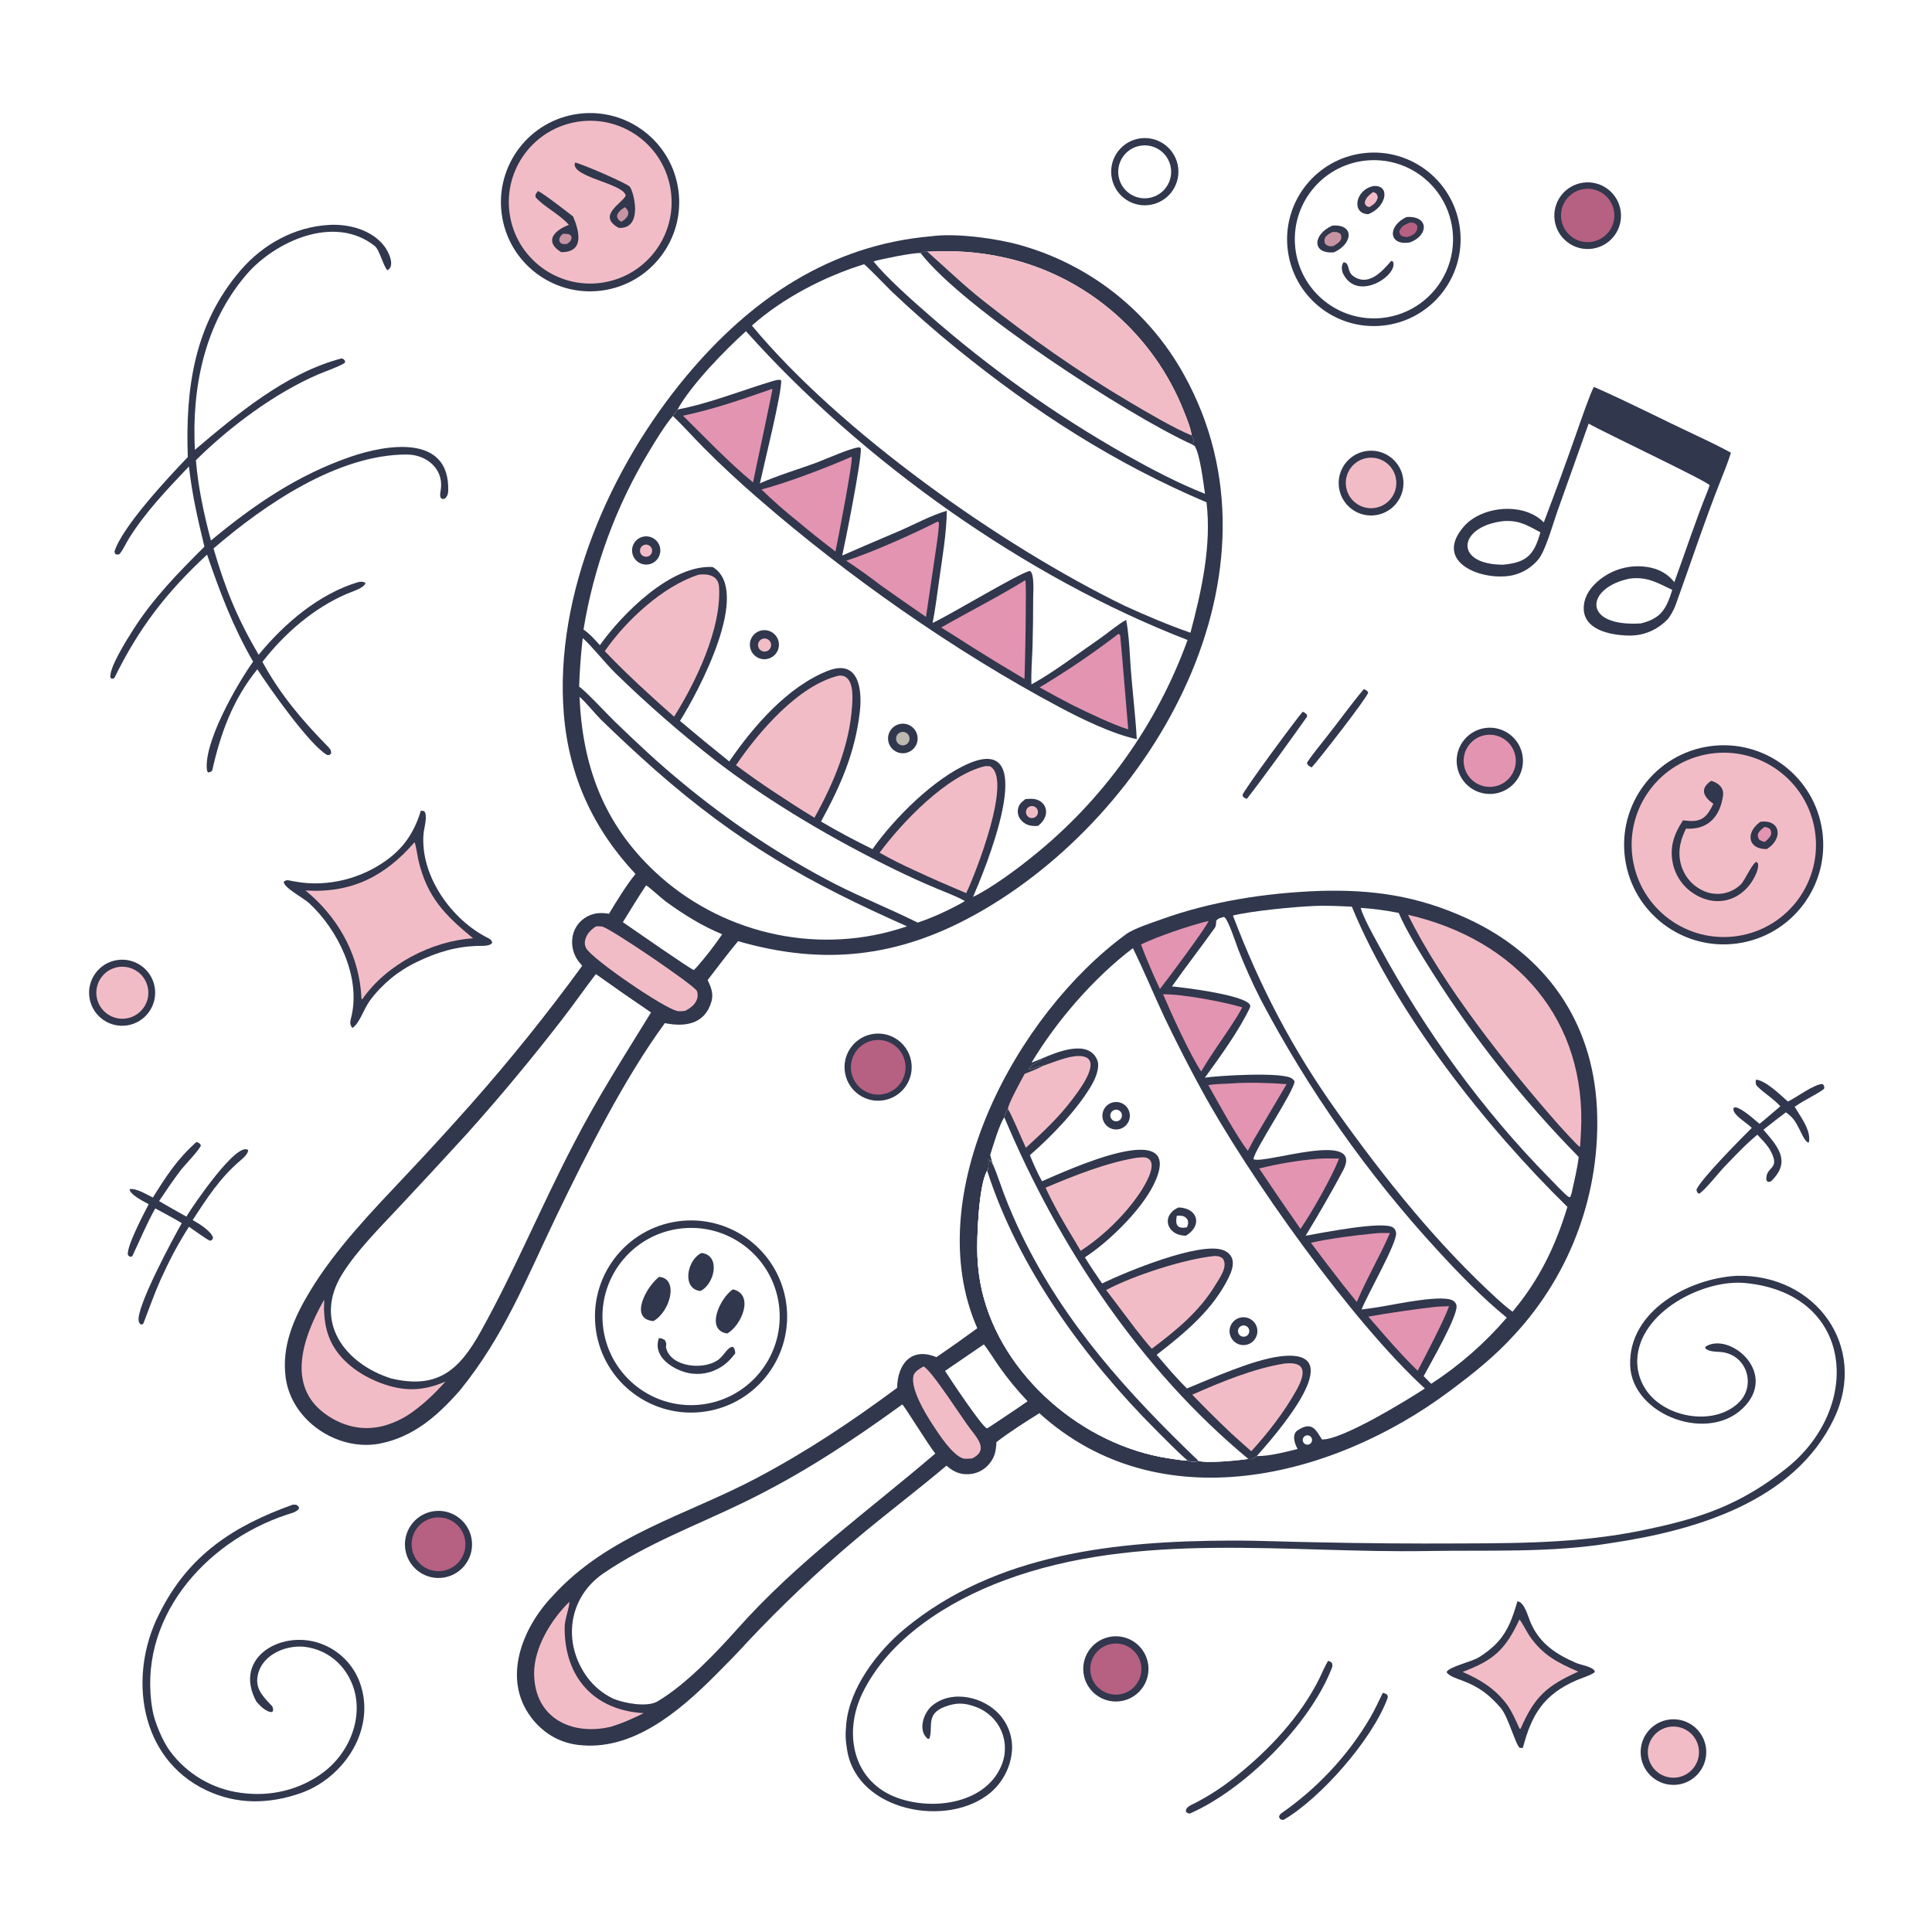
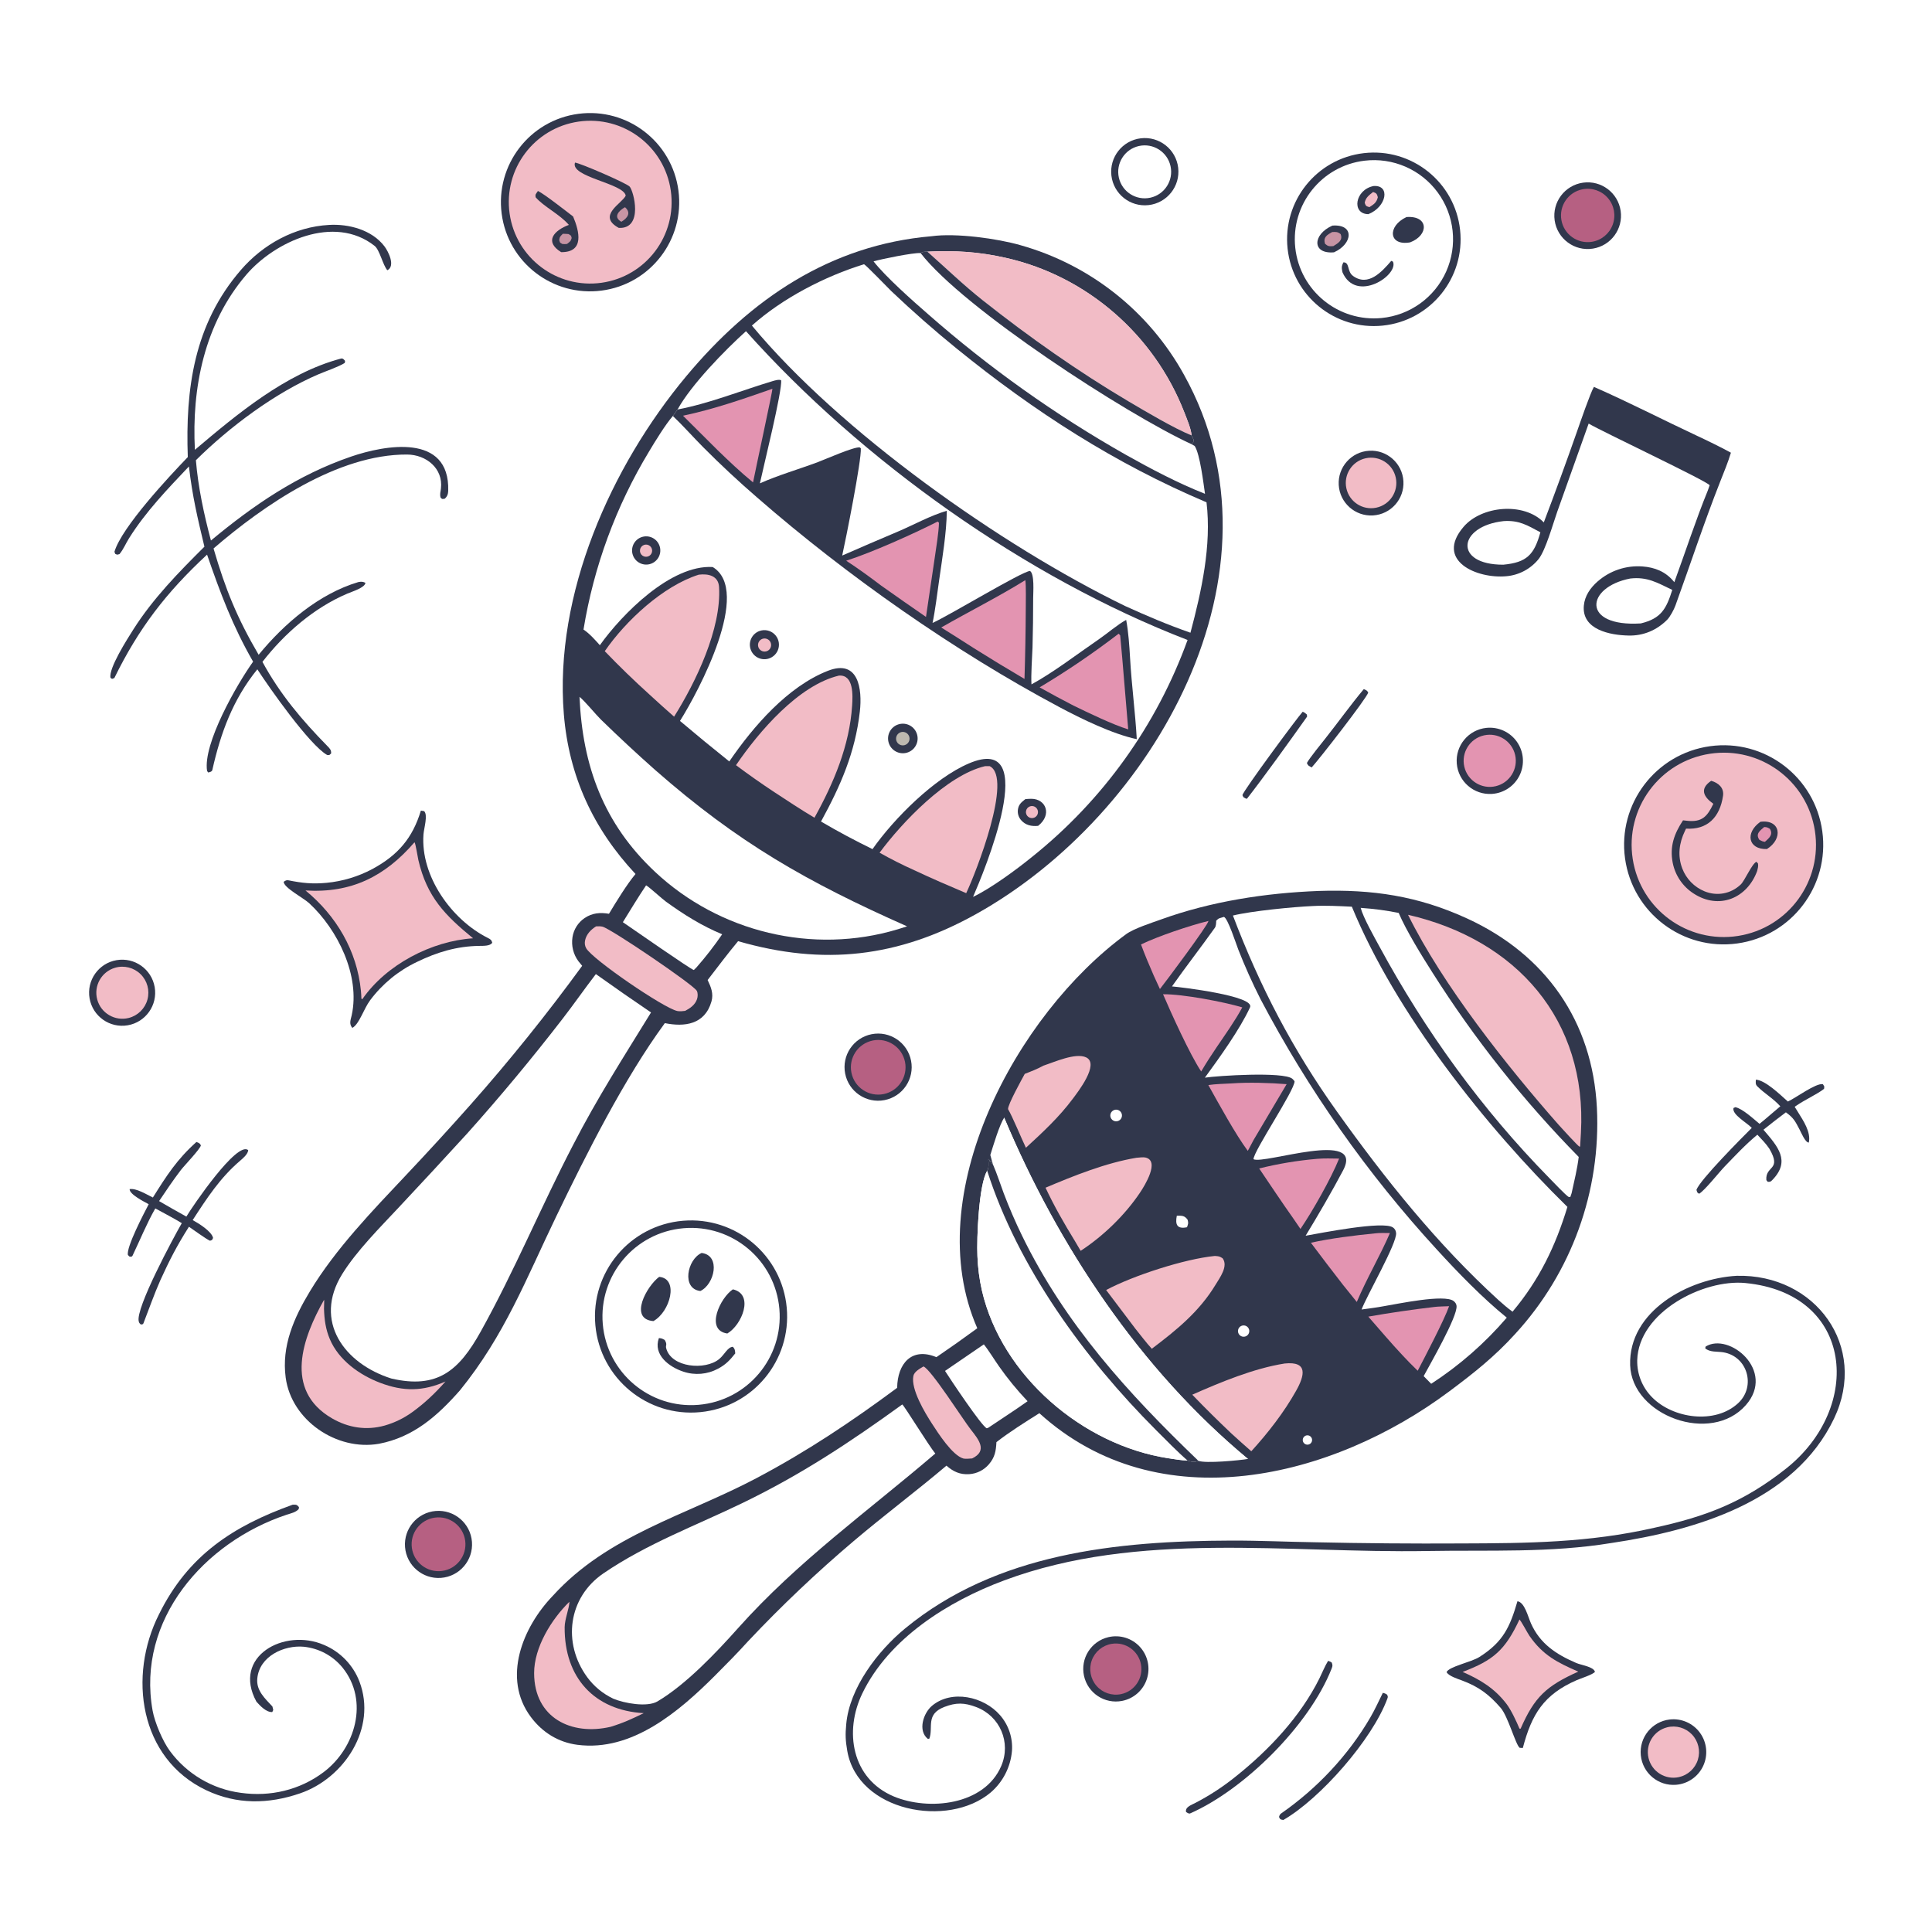
<svg xmlns="http://www.w3.org/2000/svg" version="1.1" style="display: block;" viewBox="0 0 2048 2048" width="1024" height="1024" preserveAspectRatio="none">
  <path transform="translate(0,0)" fill="rgb(255,255,255)" d="M 0 0 L 2048 0 L 2048 2048 L 0 2048 L 0 0 z" />
  <path transform="translate(0,0)" fill="rgb(49,55,76)" d="M 987.507 250.403 C 1013.4 246.83 1057.17 252.834 1081.77 259.916 C 1155.73 280.691 1218.24 330.296 1255.28 397.595 C 1370.68 605.597 1223.85 863.693 1034.43 969.109 C 952.116 1014.92 873.016 1023.89 782.4 997.68 C 771.661 1010.55 760.407 1025.54 750.122 1038.87 C 753.689 1046.35 756.572 1053.29 754.179 1061.62 C 747.093 1086.28 725.415 1088.74 704.759 1084.56 C 661.626 1143.41 621.441 1223.49 589.861 1288.97 C 557.71 1355.64 534.916 1415.49 487.585 1473.81 C 463.542 1501.12 438.143 1523.52 401.617 1530.48 C 357.034 1538.27 308.953 1505.78 302.847 1460.37 C 298.339 1426.85 311.546 1396.97 328.515 1368.88 C 355.82 1323.67 394.836 1283.44 430.98 1245.07 C 454.056 1220.64 476.749 1195.84 499.051 1170.7 C 540.71 1123.63 580.114 1074.6 617.129 1023.8 C 615.753 1022.23 614.431 1020.62 613.165 1018.97 C 607.755 1011.68 605.479 1002.54 606.843 993.565 C 608.095 985.271 612.762 977.881 619.712 973.184 C 627.784 967.733 636.219 967.032 645.532 968.648 C 652.816 956.548 664.749 937.01 673.676 926.476 C 628.922 878.671 603.069 822.767 597.695 757.084 C 587.293 629.944 647.606 494.478 727.541 398.701 C 795.588 317.168 879.825 259.646 987.507 250.403 z" />
  <path transform="translate(0,0)" fill="rgb(255,255,255)" d="M 718.245 434.077 C 732.691 407.795 768.505 371.165 790.758 351.083 C 913.377 488.374 1087.11 612.194 1258.88 678.402 C 1226.12 768.851 1168.99 848.484 1093.81 908.507 C 1077.82 921.524 1050.16 941.912 1031.48 950.716 C 1042.12 926.319 1105.61 775.463 1026.75 809.396 C 990.394 825.039 947.91 867.317 924.883 900.115 C 905.282 890.427 889.114 881.916 870.311 870.848 C 890.963 833.049 906.51 798.003 911.481 754.184 C 914.123 730.891 910.365 698.26 877.598 711.082 C 835.005 727.749 798.521 769.963 773.075 807.171 C 755.452 793.1 738.031 778.777 720.817 764.209 C 740.752 732.575 797.297 626.258 755.495 601.071 C 711.218 598.437 659.508 650.821 635.866 683.943 C 630.772 678.226 624.954 671.632 618.534 667.356 C 629.413 600.615 652.981 536.577 687.962 478.706 C 694.237 468.175 705.408 449.928 713.269 440.964 L 718.245 434.077 z" />
  <path transform="translate(0,0)" fill="rgb(49,55,76)" d="M 718.245 434.077 C 752.05 427.671 785.887 413.947 818.778 404.068 C 821.265 403.321 825.931 401.924 828.02 403.083 C 829.431 414.013 809.069 495.616 805.52 512.369 C 824.786 503.731 847.069 497.336 867.002 489.847 C 875.502 486.653 904.822 473.605 911.324 474.241 L 912.516 475.204 C 913.401 487.85 896.313 573.049 892.779 588.901 C 912.36 580.286 931.942 571.926 951.635 563.574 C 968.523 556.412 986.12 546.555 1003.67 541.44 C 1003.41 564.894 998.835 591.681 995.506 615.162 C 993.683 628.011 991.217 648.008 988.541 660.356 C 1006.41 652.302 1082.84 606.013 1091.79 605.218 C 1096.78 608.024 1095.22 627.96 1095.2 633.977 C 1095.21 651.4 1094.98 668.823 1094.51 686.24 C 1094.12 697.237 1092.76 714.976 1093.4 725.471 C 1117.01 712.61 1142.06 693.226 1164.48 677.908 C 1173.14 671.984 1185 661.806 1193.79 657.128 C 1196.14 669.328 1197.22 684.882 1197.92 697.449 C 1199.5 725.966 1203.46 755.153 1205.03 783.549 C 1179.28 778.074 1146.57 762.122 1122.96 749.548 C 1011.7 690.287 897.454 610.039 802.666 527.443 C 782.905 510.374 763.8 492.56 745.392 474.04 C 735.382 463.989 723.158 450.303 713.269 440.964 L 718.245 434.077 z" />
  <path transform="translate(0,0)" fill="rgb(227,148,177)" d="M 1086.89 614.973 C 1087.76 619.967 1087.4 639.307 1087.36 645.375 C 1087.24 670.154 1086.78 694.93 1086 719.697 C 1068.04 709.148 1050.23 698.332 1032.59 687.251 C 1021.02 679.807 1009.4 672.442 997.733 665.158 C 1027.48 648.117 1057.54 633.114 1086.89 614.973 z" />
  <path transform="translate(0,0)" fill="rgb(227,148,177)" d="M 1185.81 671.743 C 1186.36 672.333 1186.91 672.923 1187.45 673.513 C 1190.28 702.791 1193.46 745.227 1195.96 773.156 C 1180.24 768.459 1152.78 755.167 1137.85 747.914 C 1125.8 741.694 1113.87 735.269 1102.04 728.641 C 1131.04 711.308 1159.01 692.31 1185.81 671.743 z" />
  <path transform="translate(0,0)" fill="rgb(227,148,177)" d="M 993.989 552.859 L 995.358 554.154 C 995.103 564.365 992.351 580.901 990.82 591.537 L 981.591 653.956 C 965.716 643.027 949.915 631.99 934.191 620.844 C 922.614 612.043 909.146 602.22 897.002 594.382 C 924.269 585.688 968.384 565.867 993.989 552.859 z" />
-   <path transform="translate(0,0)" fill="rgb(227,148,177)" d="M 902.761 484.124 C 904.594 488.266 887.804 574.17 885.615 584.636 C 871.652 573.996 857.937 563.036 844.479 551.764 C 831.525 541.419 819.089 530.442 807.214 518.875 C 833.897 511.958 877.685 495.193 902.761 484.124 z" />
  <path transform="translate(0,0)" fill="rgb(227,148,177)" d="M 818.801 412.122 C 819.144 413.691 800.241 500.888 798.267 511.356 C 784.794 500.307 773.11 489.188 760.618 477.1 L 724.015 440.677 C 757.264 433.622 786.829 423.242 818.801 412.122 z" />
  <path transform="translate(0,0)" fill="rgb(49,55,76)" d="M 952.453 767.829 C 960.777 765.275 969.587 769.996 972.071 778.341 C 974.556 786.686 969.762 795.456 961.397 797.87 C 953.129 800.257 944.484 795.531 942.029 787.284 C 939.574 779.037 944.227 770.353 952.453 767.829 z" />
  <path transform="translate(0,0)" fill="rgb(189,185,176)" d="M 953.897 776.56 C 957.435 774.848 961.691 776.313 963.426 779.839 C 965.161 783.366 963.724 787.631 960.208 789.389 C 956.661 791.163 952.348 789.709 950.597 786.151 C 948.846 782.592 950.327 778.288 953.897 776.56 z" />
  <path transform="translate(0,0)" fill="rgb(49,55,76)" d="M 805.592 668.717 C 810.913 667.008 816.743 668.314 820.827 672.13 C 824.911 675.945 826.609 681.672 825.266 687.098 C 823.923 692.523 819.748 696.796 814.356 698.265 C 806.272 700.467 797.909 695.808 795.527 687.776 C 793.144 679.743 797.615 671.279 805.592 668.717 z" />
  <path transform="translate(0,0)" fill="rgb(242,188,198)" d="M 806.804 677.866 C 808.996 676.498 811.766 676.46 813.994 677.768 C 816.222 679.076 817.54 681.513 817.414 684.093 C 817.288 686.673 815.74 688.971 813.396 690.056 C 810.068 691.596 806.117 690.283 804.373 687.057 C 802.629 683.832 803.694 679.807 806.804 677.866 z" />
  <path transform="translate(0,0)" fill="rgb(49,55,76)" d="M 681.375 568.988 C 689.426 566.986 697.569 571.913 699.533 579.973 C 701.496 588.033 696.529 596.153 688.459 598.076 C 680.445 599.987 672.394 595.062 670.444 587.057 C 668.494 579.052 673.38 570.977 681.375 568.988 z" />
  <path transform="translate(0,0)" fill="rgb(242,188,198)" d="M 682.534 577.716 C 685.808 576.473 689.476 578.064 690.805 581.305 C 692.133 584.545 690.639 588.253 687.434 589.667 C 685.286 590.615 682.792 590.322 680.921 588.902 C 679.05 587.482 678.097 585.158 678.432 582.834 C 678.768 580.509 680.338 578.549 682.534 577.716 z" />
  <path transform="translate(0,0)" fill="rgb(49,55,76)" d="M 1086.9 847.117 C 1089.11 846.864 1091.32 846.743 1093.54 846.757 C 1108.85 846.975 1115.43 863.694 1100.45 875.435 C 1093.52 876.159 1086.99 874.812 1082.28 869.24 C 1079.72 866.25 1078.53 862.319 1079 858.408 C 1079.71 852.729 1082.7 850.467 1086.9 847.117 z" />
  <path transform="translate(0,0)" fill="rgb(242,188,198)" d="M 1091.72 854.819 C 1094.98 853.633 1098.59 855.258 1099.86 858.482 C 1101.13 861.707 1099.6 865.358 1096.41 866.715 C 1094.27 867.625 1091.81 867.302 1089.98 865.872 C 1088.14 864.441 1087.23 862.128 1087.59 859.831 C 1087.96 857.534 1089.54 855.615 1091.72 854.819 z" />
  <path transform="translate(0,0)" fill="rgb(255,255,255)" d="M 915.87 280.129 C 917.897 280.809 941.511 305.454 944.983 308.753 C 967.293 329.948 990.418 350.269 1014.3 369.671 C 1096.46 436.298 1181.4 491.147 1278.95 532.481 C 1284.46 578.319 1273.57 626.874 1261.93 670.716 C 1237.34 662.116 1216.39 653.151 1192.7 642.418 C 1061.39 578.705 890.299 457.581 797.046 345.122 C 829.505 316.092 874.528 292.843 915.87 280.129 z" />
  <path transform="translate(0,0)" fill="rgb(255,255,255)" d="M 631.639 1032.58 C 650.966 1046.37 670.459 1059.93 690.114 1073.25 C 661.166 1120.31 632.976 1164.13 607.591 1213.56 C 573.496 1279.04 545.535 1346.92 509.586 1411.49 C 486.673 1452.65 463.979 1472.75 414.763 1461.27 C 365.277 1445.62 331.585 1400.72 362.825 1350.44 C 378.021 1325.99 402.827 1301.17 422.786 1279.84 C 447.138 1253.86 471.323 1227.73 495.34 1201.44 C 530.364 1162.3 563.965 1121.9 596.078 1080.33 C 608.282 1064.57 619.532 1048.34 631.639 1032.58 z" />
  <path transform="translate(0,0)" fill="rgb(255,255,255)" d="M 983.074 266.771 C 1012.5 265.345 1037.42 266.836 1066.39 273.381 C 1152.31 292.792 1223.39 354.943 1255.29 436.78 C 1257.3 441.955 1263.31 456.215 1262.96 461.481 C 1264.93 465.619 1265.7 465.355 1264.93 468.84 L 1263.03 470.848 L 1266.44 472.771 C 1272.12 481.628 1275.67 512.131 1277.35 523.459 C 1249.2 512.393 1219.52 496.791 1193.24 481.982 C 1118.45 439.607 1048.21 389.651 983.643 332.902 C 967.979 319.305 938.652 293.331 925.996 277.044 C 934.402 274.64 967.733 267.744 975.853 268.258 C 978.381 266.675 980.085 266.906 983.074 266.771 z" />
  <path transform="translate(0,0)" fill="rgb(242,188,198)" d="M 983.074 266.771 C 1012.5 265.345 1037.42 266.836 1066.39 273.381 C 1152.31 292.792 1223.39 354.943 1255.29 436.78 C 1257.3 441.955 1263.31 456.215 1262.96 461.481 C 1244.42 453.993 1214.13 435.986 1196.64 425.656 C 1143.03 393.974 1090.63 357.018 1041.79 318.358 C 1021.32 302.16 1002.55 283.993 983.074 266.771 z" />
  <path transform="translate(0,0)" fill="rgb(49,55,76)" d="M 975.853 268.258 C 978.381 266.675 980.085 266.906 983.074 266.771 C 1002.55 283.993 1021.32 302.16 1041.79 318.358 C 1090.63 357.018 1143.03 393.974 1196.64 425.656 C 1214.13 435.986 1244.42 453.993 1262.96 461.481 C 1264.93 465.619 1265.7 465.355 1264.93 468.84 L 1263.03 470.848 C 1194.11 439.198 1021.35 327.214 975.853 268.258 z" />
  <path transform="translate(0,0)" fill="rgb(255,255,255)" d="M 614.301 738.684 C 619.34 742.504 631.206 757.023 636.863 762.638 C 655.584 780.884 674.731 798.686 694.289 816.031 C 782.434 893.414 855.555 934.944 961.545 981.979 L 951.573 985.106 C 861.602 1012.14 762.578 988.207 694.278 924.118 C 639.811 873.01 617.489 811.942 614.301 738.684 z" />
-   <path transform="translate(0,0)" fill="rgb(255,255,255)" d="M 617.723 676.432 C 625.988 683.311 642.366 703.876 652.607 713.828 C 686.475 746.807 722.139 777.89 759.435 806.937 C 816.311 850.72 885.076 890.835 949.529 922.233 C 963.723 929.147 978.108 935.662 992.668 941.768 C 1002.09 945.751 1014.13 950.143 1022.82 955.147 C 1017.31 958.683 1010.18 962.044 1004.23 965.033 C 994.05 970.054 983.543 974.391 972.784 978.016 C 944.898 964.068 914.828 952.089 885.434 937.194 C 826.782 906.842 771.626 870.165 720.949 827.819 C 695.967 807.226 674.949 787.268 651.736 764.927 C 644.742 758.194 619.434 730.997 613.905 727.918 C 614.458 710.71 615.732 693.533 617.723 676.432 z" />
  <path transform="translate(0,0)" fill="rgb(242,188,198)" d="M 889.357 716.155 C 905.211 715.04 903.96 737.54 903.29 747.931 C 900.548 790.476 883.761 829.996 863.365 866.815 C 848.955 858.266 835.062 849.025 821.05 839.847 C 807.145 830.683 793.519 821.103 780.19 811.12 C 804.254 775.742 846.446 726.303 889.357 716.155 z" />
  <path transform="translate(0,0)" fill="rgb(242,188,198)" d="M 740.742 609.168 C 750.782 607.949 761.514 610.204 762.23 622.286 C 764.851 666.499 737.653 722.946 714.561 759.699 C 705.746 751.977 697.033 744.138 688.426 736.185 C 672.104 721.448 656.311 706.136 641.077 690.277 C 663.211 658.138 702.825 621.132 740.742 609.168 z" />
  <path transform="translate(0,0)" fill="rgb(242,188,198)" d="M 1044.17 812.171 L 1049.03 812.135 C 1074.21 824.081 1034.28 925.715 1024.21 946.787 C 1005.26 938.736 987.911 931.299 969.264 922.508 C 956.69 916.887 944.386 910.678 932.394 903.902 C 956.147 871.81 1003.63 821.72 1044.17 812.171 z" />
  <path transform="translate(0,0)" fill="rgb(242,188,198)" d="M 343.572 1377.76 C 343.84 1379.95 343.37 1384.86 343.458 1387.52 C 343.836 1399 345.191 1409.02 349.672 1419.62 C 359.053 1441.82 381.044 1457.5 403.007 1465.85 C 427.704 1475.24 448.272 1474.96 472.236 1464.46 C 461.352 1476.78 450.133 1487.49 436.776 1497.1 C 427.962 1503.43 418.124 1508.19 407.693 1511.17 C 388.229 1516.57 369.167 1513.5 351.929 1503.49 C 300.196 1473.45 321.076 1417.57 343.572 1377.76 z" />
  <path transform="translate(0,0)" fill="rgb(242,188,198)" d="M 631.854 981.984 C 634.067 981.899 636.477 981.766 638.643 982.296 C 647.764 984.526 735.768 1044.27 738.706 1050.42 C 739.907 1052.93 739.759 1056.55 738.87 1059.15 C 736.802 1065.19 731.694 1068.73 726.299 1071.56 C 723.601 1071.88 720.772 1072.27 718.078 1071.74 C 703.953 1068.96 628.043 1017.05 621.369 1005.16 C 619.881 1002.51 619.597 999.705 620.233 996.754 C 621.648 990.192 626.388 985.439 631.854 981.984 z" />
  <path transform="translate(0,0)" fill="rgb(255,255,255)" d="M 684.888 938.506 C 688.096 940.173 701.619 952.645 705.922 955.765 C 724.72 969.396 744.065 981.524 765.538 990.374 C 757.169 1002.65 748.049 1014.4 738.23 1025.56 L 735.505 1028.27 C 733.009 1028.14 669.608 983.924 660.258 977.559 C 668.278 964.612 676.41 951.1 684.888 938.506 z" />
  <path transform="translate(0,0)" fill="rgb(49,55,76)" d="M 1397.71 944.451 C 1454.69 942.586 1503.03 949.673 1555.19 973.625 C 1638.51 1011.89 1688.14 1082.64 1692.78 1174.32 C 1697.16 1262.61 1665.95 1348.97 1606.13 1414.05 C 1584.28 1438.13 1562.41 1455.41 1536.53 1474.74 C 1412.55 1567.37 1228.64 1613.13 1101.75 1498.04 C 1086.73 1507.54 1070.25 1517.81 1056.25 1528.73 C 1055.77 1538.18 1054.63 1544.82 1048.25 1552.25 C 1043.01 1558.37 1035.53 1562.12 1027.49 1562.67 C 1017.71 1563.35 1010.41 1559.96 1003.3 1553.65 C 971.669 1580.41 937.226 1606.23 904.988 1633.55 C 865.727 1666.8 828.371 1702.23 793.099 1739.69 C 781.962 1752 769.837 1764.32 758.07 1776.07 C 719.881 1814.19 669.984 1857.1 612.057 1849.57 C 591.817 1846.94 574.93 1836.4 562.781 1820.16 C 531.913 1778.9 554.027 1724.85 586.019 1691.61 C 644.542 1627.1 727.524 1606.25 802.031 1566.83 C 855.448 1538.57 902.773 1506.93 951.013 1471.14 C 951.361 1445.53 966.374 1427.69 992.635 1438.65 C 1007.26 1428.69 1021.71 1418.47 1035.97 1408 C 973.935 1266.66 1077.4 1075.36 1193.74 990.259 C 1201.91 984.286 1220.71 978.273 1230.67 974.677 C 1283.94 955.424 1341.56 946.606 1397.71 944.451 z" />
-   <path transform="translate(0,0)" fill="rgb(255,255,255)" d="M 1093.49 1126.45 C 1120.12 1082.02 1159.54 1036.49 1200.92 1005.09 C 1212.4 1028.47 1223.03 1054.12 1234.12 1077.92 C 1246.3 1103.41 1259.15 1128.58 1272.64 1153.4 C 1323.16 1246.57 1433.04 1401.07 1510.41 1471.86 C 1491.78 1484.09 1421.81 1526.96 1401.35 1525.84 C 1394.92 1516.24 1391.19 1506 1375.74 1516.06 C 1369.13 1520.35 1372.12 1530.03 1375.56 1535.95 C 1362.25 1539.29 1345.8 1543.62 1332.23 1543.52 C 1328.7 1545.91 1327.83 1547.45 1323.22 1546.47 C 1314.15 1548.1 1277.74 1551.51 1270.35 1548.53 C 1265.69 1550.33 1263.4 1549.64 1258.9 1548.26 C 1252.32 1548.07 1244.91 1546.79 1238.41 1545.8 C 1147.88 1531.92 1061.87 1458.57 1040.9 1368.15 C 1038.17 1356.07 1036.56 1343.76 1036.1 1331.38 C 1035.24 1313.05 1037.5 1255.51 1046.47 1241.08 C 1048.28 1239.02 1047.88 1233 1047.72 1230.14 L 1047.66 1229.21 L 1048.49 1228.63 L 1048.41 1228.51 L 1049.03 1230.85 L 1050.72 1230.99 C 1050.8 1233.06 1050.69 1232.08 1052.49 1234.22 L 1049.78 1224.38 C 1052.56 1215.48 1059.63 1191.5 1064.69 1184.55 C 1065.76 1179.81 1065.71 1179.51 1068.58 1175.74 C 1068.24 1170.94 1083.27 1143.93 1086.3 1138.34 C 1092.73 1135.85 1100.04 1133.03 1106 1129.65 C 1100.91 1128.98 1097.21 1132.75 1090.53 1133.84 C 1092.13 1128.11 1100.62 1126.96 1105.33 1121.68 L 1093.49 1126.45 z" />
  <path transform="translate(0,0)" fill="rgb(255,255,255)" d="M 1049.78 1224.38 C 1052.56 1215.48 1059.63 1191.5 1064.69 1184.55 C 1121.83 1320.7 1208.79 1451.66 1323.22 1546.47 C 1314.15 1548.1 1277.74 1551.51 1270.35 1548.53 C 1265.69 1550.33 1263.4 1549.64 1258.9 1548.26 C 1252.32 1548.07 1244.91 1546.79 1238.41 1545.8 C 1147.88 1531.92 1061.87 1458.57 1040.9 1368.15 C 1038.17 1356.07 1036.56 1343.76 1036.1 1331.38 C 1035.24 1313.05 1037.5 1255.51 1046.47 1241.08 C 1048.28 1239.02 1047.88 1233 1047.72 1230.14 L 1047.66 1229.21 L 1048.49 1228.63 L 1048.41 1228.51 L 1049.03 1230.85 L 1050.72 1230.99 C 1050.8 1233.06 1050.69 1232.08 1052.49 1234.22 L 1049.78 1224.38 z" />
  <path transform="translate(0,0)" fill="rgb(255,255,255)" d="M 1258.9 1548.26 C 1252.32 1548.07 1244.91 1546.79 1238.41 1545.8 C 1147.88 1531.92 1061.87 1458.57 1040.9 1368.15 C 1038.17 1356.07 1036.56 1343.76 1036.1 1331.38 C 1035.24 1313.05 1037.5 1255.51 1046.47 1241.08 C 1079.09 1343.36 1149.88 1440.37 1225.35 1515.85 C 1235.38 1525.89 1248.33 1539.15 1258.9 1548.26 z" />
  <path transform="translate(0,0)" fill="rgb(49,55,76)" d="M 1046.47 1241.08 C 1048.28 1239.02 1047.88 1233 1047.72 1230.14 L 1047.66 1229.21 L 1048.49 1228.63 L 1048.41 1228.51 L 1049.03 1230.85 L 1050.72 1230.99 C 1050.8 1233.06 1050.69 1232.08 1052.49 1234.22 L 1052.82 1234.96 C 1056.69 1243.72 1060.53 1255.75 1064.01 1264.97 C 1069.77 1280.16 1076.21 1295.08 1083.32 1309.68 C 1129.07 1403.75 1195.75 1476.97 1270.35 1548.53 C 1265.69 1550.33 1263.4 1549.64 1258.9 1548.26 C 1248.33 1539.15 1235.38 1525.89 1225.35 1515.85 C 1149.88 1440.37 1079.09 1343.36 1046.47 1241.08 z" />
  <path transform="translate(0,0)" fill="rgb(49,55,76)" d="M 1105.33 1121.68 C 1120 1115.47 1153.64 1101.15 1163.08 1123.58 C 1166.16 1130.9 1161.62 1142.2 1158.05 1148.67 C 1143.12 1175.25 1114.86 1204.4 1091.73 1224.53 C 1095.16 1233.14 1100.02 1243.96 1104.57 1252.16 C 1128.32 1242.05 1261.09 1179.73 1222.45 1256.73 C 1209.16 1283.23 1175.24 1316.5 1150.01 1332.86 C 1156.02 1342.65 1161.74 1351.07 1168.26 1360.5 C 1193.58 1348.25 1271.35 1316.06 1296.45 1325.13 C 1300.75 1326.68 1304.19 1329.37 1305.9 1333.71 C 1308.53 1340.36 1305.28 1348.47 1302.32 1354.47 C 1285.51 1388.7 1255.63 1413.3 1226.11 1436.15 C 1237.02 1448.93 1246.31 1460.02 1258.16 1471.85 C 1285.49 1460.67 1328.02 1441.49 1356.75 1437.85 C 1436.01 1427.78 1348.2 1525.33 1332.23 1543.52 C 1328.7 1545.91 1327.83 1547.45 1323.22 1546.47 C 1208.79 1451.66 1121.83 1320.7 1064.69 1184.55 C 1065.76 1179.81 1065.71 1179.51 1068.58 1175.74 C 1068.24 1170.94 1083.27 1143.93 1086.3 1138.34 C 1092.73 1135.85 1100.04 1133.03 1106 1129.65 C 1100.91 1128.98 1097.21 1132.75 1090.53 1133.84 C 1092.13 1128.11 1100.62 1126.96 1105.33 1121.68 z" />
  <path transform="translate(0,0)" fill="rgb(242,188,198)" d="M 1106 1129.65 C 1117.77 1125.81 1140.26 1115.6 1151.35 1120.86 C 1165.99 1127.81 1142.23 1157.98 1137.06 1164.92 C 1122.67 1184.24 1105.12 1200.5 1087.5 1216.68 C 1082.63 1206.49 1073.26 1183.6 1068.58 1175.74 C 1068.24 1170.94 1083.27 1143.93 1086.3 1138.34 C 1092.73 1135.85 1100.04 1133.03 1106 1129.65 z" />
  <path transform="translate(0,0)" fill="rgb(242,188,198)" d="M 1287.75 1331.37 C 1292.05 1331.72 1292.4 1331.6 1295.97 1333.77 C 1302.29 1342.08 1293.12 1354.3 1288.56 1361.84 C 1271.19 1390.52 1247.24 1409.85 1220.97 1429.74 C 1215.41 1423.7 1209.05 1415.34 1203.81 1408.82 L 1172.56 1367.48 C 1201.28 1352.15 1255.62 1334.53 1287.75 1331.37 z" />
  <path transform="translate(0,0)" fill="rgb(242,188,198)" d="M 1204.55 1227.31 C 1206.99 1227.06 1211.75 1226.53 1213.99 1226.97 C 1229.95 1230.25 1213.47 1256.76 1208.49 1264.19 C 1192.48 1288.05 1169.63 1310.18 1145.55 1325.93 L 1139.14 1315.05 C 1127.68 1296.36 1117.62 1278.81 1108.31 1259.02 C 1138.15 1246.35 1172.46 1232.63 1204.55 1227.31 z" />
  <path transform="translate(0,0)" fill="rgb(242,188,198)" d="M 1361.82 1445.37 C 1386.82 1442.76 1382.99 1458.15 1373.94 1474.27 C 1361.01 1497.29 1344.2 1518.89 1326.43 1538.4 C 1319.3 1532.3 1312.2 1525.73 1305.22 1519.44 C 1291.1 1506.1 1277.31 1492.43 1263.85 1478.43 C 1294.19 1465.05 1329.01 1450.55 1361.82 1445.37 z" />
  <path transform="translate(0,0)" fill="rgb(49,55,76)" d="M 1249.11 1279.96 C 1269.73 1280.35 1275.12 1299.11 1257.03 1309.95 C 1254.97 1309.89 1252.92 1309.62 1250.91 1309.14 C 1236.4 1305.73 1231.64 1288.13 1249.11 1279.96 z" />
  <path transform="translate(0,0)" fill="rgb(255,255,255)" d="M 1247.47 1288.73 C 1252.79 1288.68 1255.53 1288.32 1258.92 1292.96 C 1259.94 1296.77 1259.53 1297.26 1258.26 1300.93 C 1247.6 1303.12 1245.63 1298.02 1247.47 1288.73 z" />
  <path transform="translate(0,0)" fill="rgb(49,55,76)" d="M 1315.91 1396.5 C 1323.95 1395.27 1331.46 1400.77 1332.72 1408.81 C 1333.97 1416.84 1328.49 1424.38 1320.46 1425.66 C 1312.39 1426.94 1304.82 1421.43 1303.56 1413.36 C 1302.3 1405.29 1307.83 1397.73 1315.91 1396.5 z" />
  <path transform="translate(0,0)" fill="rgb(255,255,255)" d="M 1315.3 1405.81 C 1318.18 1404.15 1321.86 1405.14 1323.51 1408.03 C 1325.15 1410.91 1324.14 1414.59 1321.25 1416.22 C 1318.37 1417.84 1314.73 1416.84 1313.1 1413.97 C 1311.46 1411.11 1312.45 1407.46 1315.3 1405.81 z" />
  <path transform="translate(0,0)" fill="rgb(49,55,76)" d="M 1181.15 1168.3 C 1189.03 1167.21 1196.33 1172.66 1197.53 1180.52 C 1198.73 1188.39 1193.4 1195.76 1185.55 1197.08 C 1180.37 1197.95 1175.12 1195.97 1171.81 1191.88 C 1168.51 1187.8 1167.66 1182.25 1169.59 1177.36 C 1171.53 1172.48 1175.95 1169.01 1181.15 1168.3 z" />
  <path transform="translate(0,0)" fill="rgb(255,255,255)" d="M 1181.37 1176.55 C 1184.6 1175.58 1188.01 1177.39 1189.04 1180.6 C 1190.06 1183.82 1188.31 1187.26 1185.11 1188.33 C 1183 1189.04 1180.66 1188.56 1179 1187.06 C 1177.35 1185.57 1176.62 1183.29 1177.11 1181.11 C 1177.61 1178.94 1179.23 1177.19 1181.37 1176.55 z" />
  <path transform="translate(0,0)" fill="rgb(255,255,255)" d="M 1391.61 960.435 C 1405.54 959.714 1419.11 960.483 1433.02 961.133 C 1479.49 1074.07 1574.97 1194.54 1661.52 1279.39 C 1648.8 1321.21 1631.75 1356.57 1603.36 1390.45 C 1597.9 1386.52 1593.64 1382.7 1588.6 1378.28 C 1523.54 1318.96 1468.35 1249.93 1417.28 1178.38 C 1370.15 1112.35 1335.69 1046.16 1306.94 970.508 C 1326.74 965.626 1371.47 961.31 1391.61 960.435 z" />
  <path transform="translate(0,0)" fill="rgb(255,255,255)" d="M 956.445 1488.78 C 958.484 1489.99 984.586 1532.53 991.452 1540.8 C 920.233 1601.81 845.538 1655.09 782.456 1725.8 C 759.022 1752.07 727.113 1785.71 696.954 1803.56 C 686.037 1810.02 661.738 1805.55 650.174 1800.7 C 639.146 1795.51 629.597 1787.63 622.402 1777.8 C 596.026 1741.65 602.193 1693.41 639.642 1667.84 C 685.764 1636.34 737.51 1617.28 787.727 1592.94 C 849.491 1563 900.978 1528.91 956.445 1488.78 z" />
  <path transform="translate(0,0)" fill="rgb(255,255,255)" d="M 1297.4 971.955 C 1301.5 973.166 1310.51 1001.09 1312.63 1006.56 C 1319.64 1024.44 1327.5 1041.96 1336.18 1059.09 C 1386.83 1155.35 1449.73 1244.65 1523.3 1324.77 C 1546.01 1349.59 1571.09 1375.46 1597.24 1396.78 C 1574.02 1423.85 1547.04 1447.46 1517.13 1466.88 L 1509.14 1458.75 C 1515.59 1446.64 1545.13 1395.7 1544.01 1384.32 C 1543.8 1382.16 1542.58 1380.46 1540.93 1379.17 C 1531.17 1371.58 1481.43 1382.24 1467.24 1384.56 C 1459.43 1386.04 1451.24 1387.04 1443.33 1388.13 C 1449.03 1373 1481.13 1317.59 1479.92 1307 C 1479.63 1304.42 1478.63 1302.54 1476.49 1301.1 C 1465.88 1293.98 1400.44 1307.03 1384.02 1309.93 C 1396.65 1289.24 1412.69 1261.66 1423.76 1240.6 C 1446.84 1196.72 1339.64 1234.63 1328.75 1228.8 C 1328.91 1220.03 1372.64 1155.45 1372.28 1146.19 C 1371.51 1145.2 1370.76 1144.18 1369.77 1143.41 C 1360.06 1135.89 1291.11 1140.25 1277.22 1142.37 C 1292.59 1121.31 1314.39 1091.1 1325.09 1067.81 C 1330.67 1055.66 1250.85 1046.31 1242.34 1045.64 C 1257.09 1024.67 1272.99 1004.31 1287.85 983.41 C 1289.12 981.623 1289.15 978.141 1289.23 975.977 C 1292.06 972.931 1292.83 973.48 1297.4 971.955 z" />
  <path transform="translate(0,0)" fill="rgb(242,188,198)" d="M 1492.58 969.725 C 1607.55 996.174 1682.48 1081.17 1675.85 1200.86 C 1675.58 1205.7 1675.32 1210.55 1675 1215.39 L 1674.17 1215.45 C 1671.95 1214.03 1655.16 1195.7 1652.2 1192.34 C 1597.4 1130.15 1529.05 1043.77 1492.58 969.725 z" />
  <path transform="translate(0,0)" fill="rgb(255,255,255)" d="M 1442.37 962.383 C 1457.56 963.472 1467.99 964.889 1482.66 967.72 C 1490.52 986.358 1507.57 1013.87 1518.48 1031 C 1563.08 1101.44 1615.05 1166.95 1673.5 1226.41 C 1672.08 1238.48 1668.62 1252.83 1665.98 1264.79 L 1664.59 1268.87 L 1662.99 1268.92 C 1659.59 1266.92 1646.11 1252.61 1642.2 1248.64 C 1571.08 1176.24 1510.69 1092.75 1462.37 1003.58 C 1456.83 993.344 1445.2 972.924 1442.37 962.383 z" />
  <path transform="translate(0,0)" fill="rgb(242,188,198)" d="M 603.601 1697.94 C 603.453 1704.96 598.609 1716.4 598.551 1724.92 C 598.192 1778.29 629.962 1813.03 682.365 1816.02 C 669.601 1822.26 660.76 1826.36 647.24 1830.5 C 605.734 1840.17 566.292 1821.1 566.193 1773.61 C 566.136 1746.37 584.517 1716.54 603.601 1697.94 z" />
  <path transform="translate(0,0)" fill="rgb(255,255,255)" d="M 1042.9 1425.09 C 1047.79 1431.08 1054.15 1441.52 1058.9 1448.25 C 1068.09 1461.35 1078.25 1473.75 1089.27 1485.36 C 1076.34 1494.63 1060.88 1504.44 1047.48 1513.56 L 1045.99 1514.02 C 1040.64 1512.01 1007.05 1461.52 1001.76 1453.23 L 1042.9 1425.09 z" />
  <path transform="translate(0,0)" fill="rgb(227,148,177)" d="M 1232.88 1053.95 C 1253.38 1053.63 1297.2 1062 1316.87 1067.85 C 1309.8 1081.22 1298.37 1097.32 1289.82 1109.9 C 1283.71 1118.93 1278.87 1126.38 1273.31 1135.82 C 1261.49 1118.18 1241.33 1073.7 1232.88 1053.95 z" />
  <path transform="translate(0,0)" fill="rgb(227,148,177)" d="M 1396.25 1228.41 C 1403.67 1227.74 1411.99 1228.05 1419.51 1228.15 C 1410.92 1249.46 1391.44 1283.75 1378.55 1302.73 L 1371.17 1291.93 C 1358.86 1274.61 1346.74 1256.25 1334.78 1238.62 C 1354.97 1233.6 1375.52 1230.19 1396.25 1228.41 z" />
  <path transform="translate(0,0)" fill="rgb(227,148,177)" d="M 1305.87 1148.44 C 1322.95 1147.17 1346.86 1147.83 1363.89 1149.26 L 1328.86 1208.41 L 1322.73 1219.97 C 1310.18 1203.35 1291.5 1169.22 1280.89 1150.21 C 1288.2 1149.08 1298.28 1148.84 1305.87 1148.44 z" />
  <path transform="translate(0,0)" fill="rgb(227,148,177)" d="M 1457.56 1307.42 C 1462.24 1306.8 1468.53 1307.06 1473.37 1307.09 C 1462.96 1331.32 1449.06 1354.57 1438.26 1380.13 L 1423.5 1361.82 C 1412.06 1347.11 1400.75 1332.29 1389.59 1317.36 C 1410.8 1312.65 1436.01 1309.56 1457.56 1307.42 z" />
  <path transform="translate(0,0)" fill="rgb(242,188,198)" d="M 978.939 1448.5 C 987.005 1451.62 1021.07 1505.2 1029.05 1515.34 C 1037.48 1526.05 1047.24 1537.94 1030.5 1546.01 C 1028.38 1546.19 1023.08 1546.64 1021.18 1546.09 C 1009.42 1542.68 994.41 1519.09 987.966 1509.18 C 980.542 1497.76 965.422 1472.69 968.205 1458.63 C 969.131 1453.95 975.004 1450.87 978.939 1448.5 z" />
  <path transform="translate(0,0)" fill="rgb(227,148,177)" d="M 1520.69 1385.41 C 1523.12 1384.99 1533.12 1384.74 1536.11 1384.61 C 1530.99 1399.24 1510.52 1438.24 1502.83 1453.05 C 1496.94 1447.43 1491.98 1442.26 1486.41 1436.31 C 1474.46 1423.62 1462.03 1408.87 1450.46 1395.67 C 1473.77 1391.58 1497.18 1388.16 1520.69 1385.41 z" />
  <path transform="translate(0,0)" fill="rgb(227,148,177)" d="M 1281.03 976.236 C 1280.72 980.529 1235.8 1040.56 1229.57 1048.42 L 1222.98 1034.07 C 1218.12 1022.85 1213.73 1012.64 1209.51 1001.16 C 1227.73 992.348 1261.26 981.05 1281.03 976.236 z" />
  <path transform="translate(0,0)" fill="rgb(255,255,255)" d="M 1382.5 1522.88 C 1384.48 1520.98 1387.62 1521.06 1389.51 1523.04 C 1391.4 1525.03 1391.31 1528.17 1389.32 1530.06 C 1387.33 1531.93 1384.21 1531.84 1382.33 1529.86 C 1380.45 1527.89 1380.53 1524.76 1382.5 1522.88 z" />
  <path transform="translate(0,0)" fill="rgb(49,55,76)" d="M 1812.76 790.998 C 1870.51 783.046 1923.77 823.423 1931.71 881.176 C 1939.65 938.929 1899.26 992.18 1841.5 1000.11 C 1783.77 1008.03 1730.54 967.655 1722.6 909.921 C 1714.67 852.187 1755.03 798.948 1812.76 790.998 z" />
  <path transform="translate(0,0)" fill="rgb(242,188,198)" d="M 1812.49 799.024 C 1865.76 790.846 1915.6 827.353 1923.86 880.614 C 1932.13 933.875 1895.7 983.769 1842.45 992.12 C 1789.08 1000.49 1739.05 963.962 1730.76 910.579 C 1722.48 857.195 1759.09 807.221 1812.49 799.024 z" />
  <path transform="translate(0,0)" fill="rgb(49,55,76)" d="M 1813.93 827.691 C 1821.7 829.898 1827.71 835.182 1826.48 843.609 C 1823.13 866.565 1809.7 879.802 1787.29 878.371 C 1786.87 879.213 1786.46 880.058 1786.06 880.906 C 1779.96 893.654 1778.15 907.013 1783.25 920.552 C 1787.42 931.566 1795.97 940.356 1806.87 944.823 C 1819.95 950.162 1834.61 947.678 1845.24 937.62 C 1849.57 933.511 1857.05 915.639 1861.9 913.506 L 1863.55 915.347 C 1864.06 918.398 1863.36 920.269 1862.67 923.273 C 1851.92 952.484 1822.11 964.563 1795.38 947.205 C 1783.83 939.814 1775.8 928.027 1773.14 914.573 C 1769.77 897.256 1774.77 883.647 1784.09 869.567 L 1788.02 870.018 C 1804.17 871.905 1809.79 865.55 1816.22 852.051 C 1805.73 844.679 1801.43 836.131 1813.93 827.691 z" />
  <path transform="translate(0,0)" fill="rgb(49,55,76)" d="M 1866.12 871.12 C 1887.68 868.357 1890.42 889.167 1873 900.029 C 1852.99 900.601 1849.7 882.677 1866.12 871.12 z" />
  <path transform="translate(0,0)" fill="rgb(227,148,177)" d="M 1870.12 876.681 C 1873.39 876.904 1873.19 876.97 1876.12 878.552 C 1879.91 884.687 1875.45 888.318 1870.86 892.387 C 1867.99 891.892 1867.75 891.612 1865.09 890.317 C 1860.69 884.111 1865.33 880.74 1870.12 876.681 z" />
  <path transform="translate(0,0)" fill="rgb(49,55,76)" d="M 723.989 1294.05 C 779.767 1289.35 828.887 1330.54 833.976 1386.28 C 839.065 1442.03 798.215 1491.43 742.507 1496.91 C 686.251 1502.44 636.253 1461.1 631.115 1404.8 C 625.976 1348.51 667.661 1298.8 723.989 1294.05 z" />
  <path transform="translate(0,0)" fill="rgb(255,255,255)" d="M 724.511 1301.97 C 776.226 1297.51 821.754 1335.84 826.177 1387.56 C 830.6 1439.28 792.242 1484.78 740.521 1489.17 C 688.847 1493.56 643.393 1455.24 638.974 1403.57 C 634.555 1351.9 672.842 1306.42 724.511 1301.97 z" />
  <path transform="translate(0,0)" fill="rgb(49,55,76)" d="M 698.765 1353.52 C 719.981 1355.4 710.337 1390.67 692.626 1400.42 C 666.084 1398.26 685.715 1363.07 698.765 1353.52 z" />
  <path transform="translate(0,0)" fill="rgb(49,55,76)" d="M 776.925 1366.76 C 799.925 1372.11 786.229 1404.77 770.976 1413.57 C 746.902 1410.07 763.692 1375.32 776.925 1366.76 z" />
  <path transform="translate(0,0)" fill="rgb(49,55,76)" d="M 698.468 1418.41 C 701.791 1418.81 701.602 1418.83 704.601 1420.39 C 707.753 1425.59 705.329 1425.84 706.146 1429.05 C 711.448 1449.85 747.782 1452.83 762.394 1440.62 C 768.362 1435.63 771.216 1427.98 776.887 1427.65 C 779.218 1430.21 779.017 1431.22 779.394 1434.66 C 773.839 1441.71 769.371 1446.52 761.163 1450.88 C 749.839 1456.97 736.493 1458.1 724.309 1453.98 C 709.355 1449.06 692.068 1436.19 698.468 1418.41 z" />
  <path transform="translate(0,0)" fill="rgb(49,55,76)" d="M 743.746 1328.19 C 764.413 1330.77 757.388 1361.58 742.393 1368.52 C 722.187 1366.19 728.468 1334.96 743.746 1328.19 z" />
  <path transform="translate(0,0)" fill="rgb(49,55,76)" d="M 613.17 120.655 C 664.948 113.845 712.432 150.327 719.191 202.112 C 725.95 253.896 689.421 301.345 637.63 308.053 C 585.91 314.751 538.543 278.284 531.793 226.571 C 525.043 174.859 561.464 127.455 613.17 120.655 z" />
  <path transform="translate(0,0)" fill="rgb(242,188,198)" d="M 613.424 128.888 C 660.648 122.132 704.392 154.978 711.078 202.211 C 717.763 249.444 684.852 293.14 637.609 299.754 C 590.465 306.355 546.883 273.529 540.212 226.395 C 533.54 179.262 566.301 135.63 613.424 128.888 z" />
  <path transform="translate(0,0)" fill="rgb(49,55,76)" d="M 609.53 172.365 C 615.013 172.85 663.696 193.966 667.398 197.735 C 671.602 202.015 682.545 242.915 655.922 241.58 C 632.245 228.653 659.739 215.485 663.286 207.359 C 661.056 194.252 604.132 187.692 609.53 172.365 z" />
  <path transform="translate(0,0)" fill="rgb(199,148,164)" d="M 662.53 219.634 C 669.51 225.771 664.915 231.385 658.657 235.088 C 649.475 229.908 656.244 223.114 662.53 219.634 z" />
  <path transform="translate(0,0)" fill="rgb(49,55,76)" d="M 570.224 202.428 C 576.977 205.605 600.7 224.287 607.534 229.498 C 614.204 245.353 619.658 267.554 594.838 267.288 C 576.257 255.792 587.815 244.032 603.008 238.405 C 593.54 227.217 576.093 218.914 567.754 209.05 C 567.351 205.505 567.754 206.308 570.224 202.428 z" />
  <path transform="translate(0,0)" fill="rgb(199,148,164)" d="M 596.614 247.809 C 598.694 247.809 600.496 247.951 602.562 248.084 C 605.948 250.33 604.988 248.855 606.021 252.307 C 604.978 255.925 604.019 256.275 601.07 258.595 C 598.699 258.913 598.439 258.756 596.008 258.597 C 592.972 256.641 593.994 257.947 592.81 254.564 C 593.206 250.897 594.059 250.464 596.614 247.809 z" />
  <path transform="translate(0,0)" fill="rgb(49,55,76)" d="M 1445.77 162.335 C 1496.48 156.475 1542.26 193.032 1547.76 243.778 C 1553.26 294.523 1516.38 340.039 1465.59 345.179 C 1415.32 350.268 1370.35 313.836 1364.91 263.596 C 1359.46 213.357 1395.57 168.137 1445.77 162.335 z" />
  <path transform="translate(0,0)" fill="rgb(255,255,255)" d="M 1446.57 170.334 C 1476.53 166.789 1506.09 179.607 1523.98 203.903 C 1541.86 228.199 1545.32 260.229 1533.04 287.783 C 1520.75 315.338 1494.61 334.172 1464.59 337.105 C 1418.81 341.578 1377.98 308.358 1373.04 262.635 C 1368.1 216.911 1400.9 175.738 1446.57 170.334 z" />
  <path transform="translate(0,0)" fill="rgb(49,55,76)" d="M 1412.35 239.148 C 1436.11 237.346 1434.09 258.495 1414.07 267.474 C 1390.58 269.518 1391.18 248.63 1412.35 239.148 z" />
  <path transform="translate(0,0)" fill="rgb(199,148,164)" d="M 1412.15 245.967 C 1416.34 245.772 1417.95 245.656 1421.12 248.148 C 1423.82 254.785 1418.4 257.8 1413.42 260.87 C 1409.28 261.232 1407.8 261.23 1404.62 258.501 C 1402.32 251.521 1406.8 248.932 1412.15 245.967 z" />
  <path transform="translate(0,0)" fill="rgb(49,55,76)" d="M 1490.93 230.08 C 1514.58 228.315 1514.88 249.301 1494.8 256.905 C 1472.01 261.062 1470.29 239.76 1490.93 230.08 z" />
-   <path transform="translate(0,0)" fill="rgb(182,96,130)" d="M 1494.46 235.899 C 1498.68 235.926 1499.9 236.093 1502.47 239.488 C 1502.73 246.908 1498.31 249.103 1492.14 251.315 C 1487.26 251.014 1484.08 250.613 1483.19 245.523 C 1485.75 239.479 1488.38 238.653 1494.46 235.899 z" />
  <path transform="translate(0,0)" fill="rgb(49,55,76)" d="M 1456.06 197.187 C 1474.19 195.926 1469.84 219.378 1450.51 227.033 C 1432.35 226.781 1436.3 201.077 1456.06 197.187 z" />
  <path transform="translate(0,0)" fill="rgb(242,188,198)" d="M 1455.55 203.521 C 1459.35 204.799 1459.6 205.639 1460.56 209.062 C 1459.17 214.787 1456.44 216.479 1451.64 219.589 C 1447.89 218.52 1447.86 218.275 1446.64 215.023 C 1447.56 209.493 1451.31 206.868 1455.55 203.521 z" />
  <path transform="translate(0,0)" fill="rgb(49,55,76)" d="M 1474.79 276.52 L 1476.62 277.38 C 1482.82 291.64 1437.6 321.726 1423.09 288.68 C 1422.15 284.204 1421.91 282.288 1424.09 278.079 C 1431.05 278.097 1427.62 287.737 1434.36 292.58 C 1450.4 304.108 1464.72 288.247 1474.79 276.52 z" />
  <path transform="translate(0,0)" fill="rgb(49,55,76)" d="M 1689.6 410.119 C 1726.09 426.086 1762.15 444.741 1798.27 461.648 C 1810.35 467.301 1823.14 473.509 1834.85 479.88 C 1831.85 489.905 1827.37 500.67 1823.51 510.453 C 1806.42 553.772 1791.93 598.033 1776.06 641.79 C 1774.45 646.237 1770.38 653.824 1767.25 656.983 C 1756.26 668.052 1741.96 674.119 1726.29 673.699 C 1706.89 673.331 1676.56 667.544 1678.94 641.93 C 1679.89 631.596 1685.91 623.028 1693.62 616.296 C 1706.66 604.904 1723.71 599.198 1740.98 600.448 C 1754.17 601.392 1765.41 605.901 1774.02 616.131 L 1774.85 617.137 C 1786.4 585.649 1797.88 550.426 1810.38 519.878 L 1812.29 514.442 C 1811.05 510.639 1697.07 456.919 1684.04 449.006 L 1650.75 542.437 C 1646.18 555.354 1638.5 583.086 1631.06 592.527 C 1622.64 603.026 1610.3 609.631 1596.89 610.811 C 1565.74 613.793 1520.62 594.386 1551.52 558.377 C 1570.5 536.256 1615.13 531.898 1636.49 553.773 C 1648.81 521.367 1660.39 489.721 1671.83 457.032 C 1674.91 448.227 1685.77 416.635 1689.6 410.119 z" />
  <path transform="translate(0,0)" fill="rgb(255,255,255)" d="M 1728.06 613.263 C 1746.32 611.183 1756.78 617.726 1772.69 625.315 C 1766.33 645.38 1760.97 655.645 1739.27 660.859 C 1676.21 664.797 1680.72 622.47 1728.06 613.263 z" />
  <path transform="translate(0,0)" fill="rgb(255,255,255)" d="M 1593.85 552.396 C 1610.36 551.3 1618.97 556.801 1632.87 564.259 C 1626.27 588.074 1618.49 596.251 1593.53 598.598 C 1540.54 598.712 1545.32 557.771 1593.85 552.396 z" />
  <path transform="translate(0,0)" fill="rgb(49,55,76)" d="M 1840.98 1352.41 C 1924.44 1350.36 1980.63 1427.27 1944.2 1503.65 C 1902.2 1591.72 1797.47 1622.3 1708.48 1635.6 C 1643.22 1646.33 1579 1642.98 1513.16 1644.14 C 1364.73 1646.75 1206.99 1622.23 1064.58 1675.25 C 1005.12 1697.38 942.342 1736.74 914.143 1794.99 C 894.591 1835.38 902.865 1885.38 947.259 1904.23 C 984.598 1919.87 1043.61 1913.68 1061.39 1871.94 C 1072.02 1846.97 1060.02 1819.12 1034.8 1809.54 C 1022.25 1804.78 1013.47 1804.64 1001.06 1809.42 C 980.806 1817.23 989.581 1831.22 985.135 1843.06 L 983.514 1843.26 C 972.6 1834.44 978.953 1815.83 987.856 1808.3 C 1008.68 1790.69 1043 1798.4 1060.05 1818.13 C 1069.22 1828.62 1073.78 1842.36 1072.71 1856.26 C 1071.2 1873.26 1063.1 1889.01 1050.15 1900.13 C 1004.84 1938.26 909.3 1920.41 898.137 1856.02 C 896.251 1845.14 895.984 1838.77 897.031 1827.76 C 900.437 1789.2 930.422 1750.14 959.384 1726.28 C 1056.43 1646.32 1183.96 1633.47 1305.02 1633.08 C 1335.04 1632.99 1364.07 1634.41 1393.68 1634.86 C 1445.38 1635.99 1497.1 1636.41 1548.81 1636.12 C 1619.17 1635.9 1684.25 1635.36 1753.41 1619.55 C 1808.41 1607.64 1848.29 1592.42 1893.27 1556.79 C 1975.13 1491.95 1965.55 1371.13 1849.97 1360.05 C 1805.89 1355.83 1736.89 1390.66 1735.52 1442 C 1735.24 1456.62 1740.9 1470.73 1751.21 1481.1 C 1773.15 1503.61 1818.07 1510.35 1842.68 1487.26 C 1861.61 1469.48 1852.43 1437.52 1826.41 1433.44 C 1820.39 1432.5 1812.33 1433.61 1807.59 1429.22 L 1808.03 1427.42 C 1832.76 1411.93 1882.71 1452.86 1850.73 1489.41 C 1813.72 1531.71 1729.82 1500.69 1728.03 1447.22 C 1726.11 1389.87 1789.92 1355.19 1840.98 1352.41 z" />
  <path transform="translate(0,0)" fill="rgb(49,55,76)" d="M 446.145 859.283 L 449.586 859.845 C 453.832 863.884 449.386 878.015 448.905 884.474 C 445.617 928.623 478.643 974.968 517.062 994.208 C 519.984 995.672 521.011 996.382 521.812 999.304 C 519.666 1002.9 512.658 1002.62 507.992 1002.68 C 484.358 1003.01 463.276 1009.3 441.934 1019.7 C 422.358 1029 405.345 1042.93 392.369 1060.29 C 385.429 1069.64 380.822 1085.67 373.496 1089.62 C 369.75 1085.23 371.705 1081.28 372.854 1076.06 C 381.987 1034.21 358.04 985.351 327.635 957.346 C 321.676 951.858 300.755 940.973 300.719 934.734 C 302.468 933.576 303.575 932.705 305.895 933.18 C 320.212 936.11 331.32 937.222 346.153 935.833 C 363.151 934.212 379.659 929.24 394.724 921.202 C 421.855 906.568 437.404 888.284 446.145 859.283 z" />
  <path transform="translate(0,0)" fill="rgb(242,188,198)" d="M 439.402 892.815 C 440.583 894.206 442.709 908.335 443.471 911.622 C 452.588 950.937 471.825 970.308 501.481 994.631 C 457.416 997.485 409.435 1022.55 384.136 1059.09 L 383.948 1059.22 L 383.108 1058.58 C 383.017 1055.78 382.842 1052.98 382.584 1050.18 C 378.376 1007.77 356.513 970.728 323.84 943.94 C 372.591 946.975 408.188 928.948 439.402 892.815 z" />
  <path transform="translate(0,0)" fill="rgb(49,55,76)" d="M 348.723 238.429 C 369.732 237.159 394.338 243.684 407.55 261.145 C 411.763 266.713 419.394 282.071 410.604 286.484 C 405.797 280.995 402.464 264.869 397.094 260.636 C 354.128 226.768 291.173 256.196 261.237 291.055 C 216.442 343.217 203.169 411.624 206.593 476.826 C 251.141 439.165 302.95 395.655 361.333 380.12 C 363.506 379.541 364.727 381.264 365.812 382.619 C 365.692 383.325 365.572 384.03 365.452 384.735 C 358.793 388.944 344.848 393.651 337.714 396.703 C 291.366 416.53 243.183 452.629 207.653 487.864 C 210.025 516.53 216.21 545.212 223.605 572.97 C 268.742 535.515 315.262 503.499 372.19 483.997 C 407.362 471.948 476.972 458.573 475.123 520.394 C 475.022 523.761 474.018 526.563 471.305 528.729 C 467.95 528.886 469.271 529.439 467.045 527.479 C 465.957 523.596 467.085 521.502 467.41 517.787 C 469.918 496.581 451.792 481.934 431.558 481.826 C 358.036 481.432 279.436 535.602 226.357 581.409 C 239.049 624.889 251.297 654.963 274.173 694.092 C 301.272 661.007 338.148 629.438 379.787 617.041 C 382.857 616.461 384.549 616.464 387.358 617.792 C 386.975 622.939 373.497 626.994 368.068 629.31 C 332.717 644.393 301.589 671.416 278.197 701.605 C 296.839 735.868 319.88 763.11 346.909 790.703 C 349.834 793.688 351.172 795.038 351.021 798.661 C 348.543 800.812 349.928 800.335 346.792 800.319 C 328.13 789.779 285.475 729.107 272.79 709.488 C 246.701 741.669 233.857 777.248 225.083 816.204 C 224.671 818.033 222.277 818.534 220.696 818.876 L 219.507 817.253 C 214.957 788.488 250.842 725.839 268.301 701.369 C 246.684 663.848 233.422 628.39 219.494 587.935 C 176.083 628.161 146.958 666.172 121.204 718.761 C 120.399 719.048 119.594 719.336 118.789 719.623 L 117.151 718.533 C 114.834 708.819 134.996 677.255 141.405 667.166 C 162.157 634.501 189.372 606.635 216.692 579.518 C 209.228 548.282 204.032 526.525 200.255 494.472 C 177.486 518.559 154.575 542.243 136.796 570.579 C 133.212 576.29 131.003 582.071 126.67 587.374 C 123.475 588.114 124.944 588.286 122.093 587.089 L 121.324 584.871 C 129.042 558.776 179.193 505.178 199.068 484.532 C 196.485 412.419 205.588 343.663 255.384 286.132 C 278.964 258.891 312.283 240.48 348.723 238.429 z" />
  <path transform="translate(0,0)" fill="rgb(49,55,76)" d="M 1608.57 1697.38 C 1616.26 1698.53 1619.64 1713.62 1622.93 1720.96 C 1632.62 1742.55 1649.69 1753.72 1670.85 1762.82 C 1676.49 1765.24 1689.18 1766.71 1690.72 1772.18 C 1688.73 1775.08 1675.59 1779.19 1671.36 1781.04 C 1636.37 1796.33 1623.7 1817.11 1614.26 1852.93 L 1610.98 1852.78 C 1606.71 1849.84 1598.62 1819.42 1590.78 1810.41 C 1578.53 1796.33 1567.73 1788.05 1549.66 1781.33 C 1544.85 1779.54 1535.69 1776.68 1533.43 1772.52 C 1535.88 1766.65 1559.62 1761.95 1568.22 1756.48 C 1593.7 1740.28 1600.57 1724.59 1608.57 1697.38 z" />
  <path transform="translate(0,0)" fill="rgb(242,188,198)" d="M 1610.69 1716.74 C 1612.94 1718.97 1618.81 1730.49 1621.33 1734.13 C 1635.69 1754.83 1650.98 1762.34 1673.01 1772 C 1639.3 1787.2 1626.67 1798.66 1611.91 1832.48 C 1611.5 1832.46 1611.1 1832.43 1610.69 1832.4 C 1607.63 1824.96 1601.75 1812.5 1597.04 1806.32 C 1584.34 1789.65 1569.08 1780.47 1550.44 1772.3 C 1583.18 1759.93 1595.55 1749.12 1610.69 1716.74 z" />
  <path transform="translate(0,0)" fill="rgb(49,55,76)" d="M 310.265 1595.04 C 314.197 1594.96 314.555 1594.91 316.926 1597.58 L 316.668 1599.65 C 313.433 1603.25 308.419 1604.15 303.823 1605.68 C 216.527 1634.69 144.489 1717.03 161.778 1813.35 C 164.005 1825.76 172.491 1845.85 180.053 1856.06 C 198.04 1880.5 225.216 1896.54 255.302 1900.48 C 286.402 1904.85 317.711 1897.6 342.956 1878.61 C 376.795 1853.16 391.439 1802.94 363.172 1767.81 C 352.926 1755.22 338.089 1747.23 321.942 1745.61 C 301.185 1743.73 274.897 1755.56 272.729 1779.42 C 271.575 1792.11 280.737 1800.29 288.759 1808.93 C 289.7 1813.42 290.188 1811.63 288.607 1814.84 C 282.305 1815.24 275.679 1808.19 271.852 1803.88 C 245.598 1755.93 301.27 1725.35 343.53 1743.71 C 360.799 1751.02 374.346 1765.05 381.047 1782.57 C 399.794 1831.95 364.969 1884.94 318.155 1901.01 C 284.567 1912.55 250.908 1913.05 218.601 1897.7 C 147.521 1863.92 135.581 1776.41 168.546 1711.21 C 199.409 1648.55 247.374 1617.63 310.265 1595.04 z" />
  <path transform="translate(0,0)" fill="rgb(49,55,76)" d="M 1209.23 146.615 C 1228.83 144.231 1246.64 158.24 1248.93 177.855 C 1251.22 197.469 1237.13 215.209 1217.51 217.413 C 1198.01 219.603 1180.41 205.622 1178.13 186.136 C 1175.85 166.649 1189.75 148.984 1209.23 146.615 z" />
  <path transform="translate(0,0)" fill="rgb(255,255,255)" d="M 1207.23 154.796 C 1222.37 151.372 1237.42 160.903 1240.8 176.06 C 1244.17 191.218 1234.6 206.235 1219.43 209.565 C 1204.33 212.88 1189.39 203.353 1186.03 188.263 C 1182.67 173.172 1192.15 158.205 1207.23 154.796 z" />
  <path transform="translate(0,0)" fill="rgb(49,55,76)" d="M 923.803 1096.33 C 943.139 1092.43 961.957 1105 965.761 1124.36 C 969.565 1143.71 956.904 1162.47 937.531 1166.18 C 918.288 1169.87 899.684 1157.31 895.906 1138.08 C 892.127 1118.86 904.596 1100.2 923.803 1096.33 z" />
  <path transform="translate(0,0)" fill="rgb(182,96,130)" d="M 922.424 1103.68 C 937.695 1098.98 953.89 1107.53 958.619 1122.8 C 963.348 1138.06 954.826 1154.27 939.572 1159.03 C 924.278 1163.8 908.016 1155.25 903.274 1139.94 C 898.533 1124.64 907.112 1108.39 922.424 1103.68 z" />
  <path transform="translate(0,0)" fill="rgb(49,55,76)" d="M 461.849 1601.7 C 481.49 1600.05 498.727 1614.69 500.285 1634.34 C 501.843 1653.98 487.128 1671.15 467.473 1672.62 C 447.943 1674.08 430.907 1659.48 429.359 1639.96 C 427.811 1620.44 442.334 1603.33 461.849 1601.7 z" />
  <path transform="translate(0,0)" fill="rgb(182,96,130)" d="M 460.975 1608.74 C 476.636 1606.59 491.06 1617.59 493.133 1633.26 C 495.205 1648.93 484.136 1663.3 468.453 1665.29 C 452.884 1667.27 438.642 1656.3 436.585 1640.74 C 434.527 1625.18 445.427 1610.88 460.975 1608.74 z" />
  <path transform="translate(0,0)" fill="rgb(49,55,76)" d="M 1678.2 193.619 C 1697.41 190.989 1715.15 204.326 1717.96 223.51 C 1720.77 242.693 1707.61 260.561 1688.45 263.556 C 1669.04 266.592 1650.87 253.207 1648.02 233.763 C 1645.17 214.319 1658.73 196.284 1678.2 193.619 z" />
  <path transform="translate(0,0)" fill="rgb(182,96,130)" d="M 1677.56 200.642 C 1687.59 198.676 1697.9 202.273 1704.53 210.05 C 1711.16 217.827 1713.07 228.574 1709.54 238.164 C 1706.02 247.754 1697.59 254.693 1687.5 256.317 C 1672.26 258.77 1657.87 248.556 1655.16 233.364 C 1652.45 218.171 1662.42 203.611 1677.56 200.642 z" />
  <path transform="translate(0,0)" fill="rgb(49,55,76)" d="M 1575.65 771.579 C 1588.3 770.276 1600.66 775.904 1607.97 786.296 C 1615.29 796.687 1616.42 810.221 1610.94 821.684 C 1605.45 833.148 1594.2 840.753 1581.52 841.571 C 1562.42 842.803 1545.85 828.52 1544.25 809.45 C 1542.65 790.38 1556.62 773.54 1575.65 771.579 z" />
  <path transform="translate(0,0)" fill="rgb(227,148,177)" d="M 1573.16 779.502 C 1587.97 776.207 1602.67 785.468 1606.1 800.253 C 1609.52 815.037 1600.39 829.818 1585.63 833.371 C 1570.7 836.967 1555.69 827.696 1552.23 812.729 C 1548.76 797.761 1558.16 782.838 1573.16 779.502 z" />
  <path transform="translate(0,0)" fill="rgb(49,55,76)" d="M 123.543 1017.81 C 142.594 1014.54 160.689 1027.33 163.977 1046.37 C 167.265 1065.42 154.501 1083.53 135.458 1086.84 C 116.385 1090.15 98.241 1077.36 94.948 1058.29 C 91.656 1039.21 104.463 1021.08 123.543 1017.81 z" />
  <path transform="translate(0,0)" fill="rgb(242,188,198)" d="M 122.047 1025.83 C 131.618 1023.07 141.934 1025.69 149.034 1032.67 C 156.134 1039.66 158.915 1049.93 156.309 1059.55 C 153.703 1069.16 146.115 1076.63 136.458 1079.07 C 121.863 1082.76 107.002 1074.07 103.068 1059.54 C 99.134 1045.01 107.581 1030.01 122.047 1025.83 z" />
  <path transform="translate(0,0)" fill="rgb(49,55,76)" d="M 1770.04 1822.73 C 1782.52 1821.33 1794.78 1826.76 1802.12 1836.94 C 1809.47 1847.12 1810.76 1860.46 1805.5 1871.86 C 1800.23 1883.26 1789.24 1890.93 1776.73 1891.95 C 1757.8 1893.48 1741.14 1879.54 1739.31 1860.63 C 1737.49 1841.73 1751.17 1824.85 1770.04 1822.73 z" />
  <path transform="translate(0,0)" fill="rgb(242,188,198)" d="M 1767.2 1831.03 C 1776.69 1828.61 1786.76 1831.5 1793.53 1838.59 C 1800.29 1845.68 1802.71 1855.86 1799.85 1865.24 C 1796.99 1874.61 1789.29 1881.71 1779.72 1883.82 C 1765.26 1886.99 1750.92 1877.99 1747.51 1863.58 C 1744.09 1849.18 1752.85 1834.69 1767.2 1831.03 z" />
  <path transform="translate(0,0)" fill="rgb(49,55,76)" d="M 1174.95 1735.45 C 1187.13 1732.59 1199.9 1736.53 1208.34 1745.75 C 1216.79 1754.97 1219.6 1768.03 1215.69 1779.91 C 1211.78 1791.79 1201.76 1800.63 1189.49 1803.02 C 1171 1806.64 1153.02 1794.78 1149.06 1776.37 C 1145.1 1757.95 1156.62 1739.76 1174.95 1735.45 z" />
  <path transform="translate(0,0)" fill="rgb(182,96,130)" d="M 1178.49 1742.53 C 1193.01 1740.18 1206.76 1749.84 1209.47 1764.3 C 1212.19 1778.76 1202.87 1792.75 1188.48 1795.82 C 1178.85 1797.87 1168.86 1794.54 1162.39 1787.12 C 1155.92 1779.7 1153.98 1769.35 1157.32 1760.09 C 1160.66 1750.83 1168.77 1744.11 1178.49 1742.53 z" />
  <path transform="translate(0,0)" fill="rgb(49,55,76)" d="M 1451.4 477.809 C 1470.32 476.712 1486.55 491.142 1487.68 510.057 C 1488.8 528.972 1474.39 545.224 1455.48 546.377 C 1436.53 547.532 1420.24 533.089 1419.11 514.135 C 1417.98 495.18 1432.45 478.908 1451.4 477.809 z" />
  <path transform="translate(0,0)" fill="rgb(242,188,198)" d="M 1447.58 485.795 C 1462.1 482.569 1476.47 491.793 1479.58 506.339 C 1482.69 520.885 1473.36 535.182 1458.79 538.182 C 1444.38 541.149 1430.27 531.938 1427.19 517.551 C 1424.11 503.164 1433.21 488.986 1447.58 485.795 z" />
  <path transform="translate(0,0)" fill="rgb(49,55,76)" d="M 208.236 1210.54 C 211.108 1211.75 211.397 1211.5 212.951 1214.07 C 212.442 1217.85 195.199 1235.73 191.679 1240.35 C 183.442 1251.14 176.191 1261.94 168.643 1273.21 C 178.213 1278.8 187.852 1284.28 197.557 1289.64 C 204.034 1278.77 251.499 1208.84 263.121 1219.26 C 262.723 1223.44 257.768 1227.68 254.619 1230.36 C 233.41 1248.43 219.389 1269.98 204.255 1293.33 C 210.443 1296.75 224.37 1305.22 225.865 1312.28 C 224.361 1315.1 225.456 1314.18 222.579 1315.24 C 218.54 1313.5 204.936 1303.51 200.29 1300.4 C 187.594 1320.39 179.712 1335.73 170.017 1357.01 C 163.322 1372.12 158.007 1387.45 152.065 1402.74 C 151.546 1404.08 150.599 1403.81 149.261 1404.04 C 147.951 1402.72 147.597 1402.64 147.086 1400.72 C 143.417 1386.96 183.967 1311.75 192.704 1296.59 C 184.12 1291.32 173.569 1285.87 164.623 1280.97 C 155.431 1297.15 148.48 1314.36 140.479 1331.09 C 139.883 1332.34 139.097 1332.04 137.497 1332.16 L 135.606 1330.41 C 133.627 1322.11 152.957 1285.51 157.632 1276.51 C 153.291 1274.12 137.192 1266.17 137.407 1260.53 C 144.378 1259.32 155.199 1266.08 162.055 1269.42 C 176.526 1246.35 187.586 1228.97 208.236 1210.54 z" />
  <path transform="translate(0,0)" fill="rgb(49,55,76)" d="M 1861.31 1144.45 C 1871.7 1145.28 1887.12 1160.51 1895.22 1167.67 C 1903.97 1163.67 1924.59 1148.08 1932.31 1149.23 C 1934.18 1152.47 1933.92 1150.83 1933.58 1154.22 C 1926.65 1159.75 1913 1165.88 1903.95 1172.22 L 1902.45 1173.27 L 1905.92 1178.84 C 1911.41 1187.7 1919.97 1200.14 1917.39 1211.19 C 1913.63 1211.16 1909.36 1200.65 1907.56 1197.23 C 1902.99 1188.59 1901.43 1185.08 1893.12 1179.11 C 1885.08 1185.13 1877.15 1191.28 1869.33 1197.57 C 1884.52 1215.31 1898.27 1230.46 1879.03 1250.56 C 1876.9 1252.79 1876.68 1252.77 1873.9 1252.8 L 1872.42 1250.98 C 1871.1 1235.25 1889.26 1241.04 1875.53 1217.59 C 1871.78 1212.05 1867.45 1207.71 1862.89 1202.83 C 1850 1213.52 1839.9 1224.48 1828.42 1236.33 C 1822.33 1242.62 1807.05 1262.01 1801.12 1265.44 C 1798.53 1263.57 1799.58 1264.76 1798.31 1261.38 C 1801.41 1251.23 1847.37 1205.19 1856.97 1195.61 C 1851.55 1189.91 1835.84 1181.54 1837.57 1174.55 L 1839.56 1173.66 C 1847.17 1175.24 1858.73 1186.01 1865.18 1191.33 C 1872.18 1185.74 1880.04 1178.64 1887.21 1172.72 C 1879.18 1163.9 1870.99 1159.69 1862.8 1151.55 C 1860.6 1149.35 1861.18 1147.17 1861.31 1144.45 z" />
  <path transform="translate(0,0)" fill="rgb(49,55,76)" d="M 1407.84 1760.55 C 1409.84 1761.13 1409.85 1761.32 1411.71 1762.37 C 1412.64 1765.23 1412.81 1765.66 1411.48 1769.03 C 1387.9 1828.82 1318.96 1897.23 1261.25 1922.45 C 1258.94 1922.17 1259.53 1922.12 1257.31 1920.81 C 1255.95 1915.59 1263.2 1913.23 1267.23 1911.1 C 1282.56 1903.14 1297.04 1893.63 1310.45 1882.74 C 1345.42 1854.81 1378.66 1819.4 1398.63 1779.19 C 1401.75 1772.89 1404.19 1766.58 1407.84 1760.55 z" />
  <path transform="translate(0,0)" fill="rgb(49,55,76)" d="M 1465.87 1794.46 C 1468.55 1795.15 1467.89 1794.99 1470.38 1796.39 C 1471.13 1798.38 1471.5 1798.33 1470.65 1800.65 C 1454.64 1844.1 1399.45 1906.78 1360.42 1929.24 C 1357.08 1928.76 1357.05 1928.66 1355.82 1926.06 C 1356.26 1924.46 1356.68 1923.28 1358.17 1922.25 C 1396.24 1895.82 1429.38 1860.52 1452.7 1820.41 C 1457.47 1812.2 1461.67 1802.98 1465.87 1794.46 z" />
  <path transform="translate(0,0)" fill="rgb(49,55,76)" d="M 1380.91 754.466 C 1383.51 755.645 1383.03 755.539 1385.33 757.418 C 1385.42 758.151 1385.5 758.885 1385.59 759.619 C 1368.35 783.956 1339.41 824.21 1321.89 846.608 L 1320.8 846.591 C 1317.47 844.624 1318.55 845.952 1317.01 842.884 C 1318.05 838.016 1375.1 760.749 1380.91 754.466 z" />
  <path transform="translate(0,0)" fill="rgb(49,55,76)" d="M 1445.7 730.475 C 1448.45 731.792 1448.86 731.604 1450.39 734.103 C 1448.95 739.953 1397.85 805.558 1390.42 813.53 C 1386.66 811.227 1387 812.198 1385.35 808.839 C 1387.88 803.916 1400.89 787.894 1405.08 782.609 C 1418.56 765.596 1431.86 747.002 1445.7 730.475 z" />
</svg>